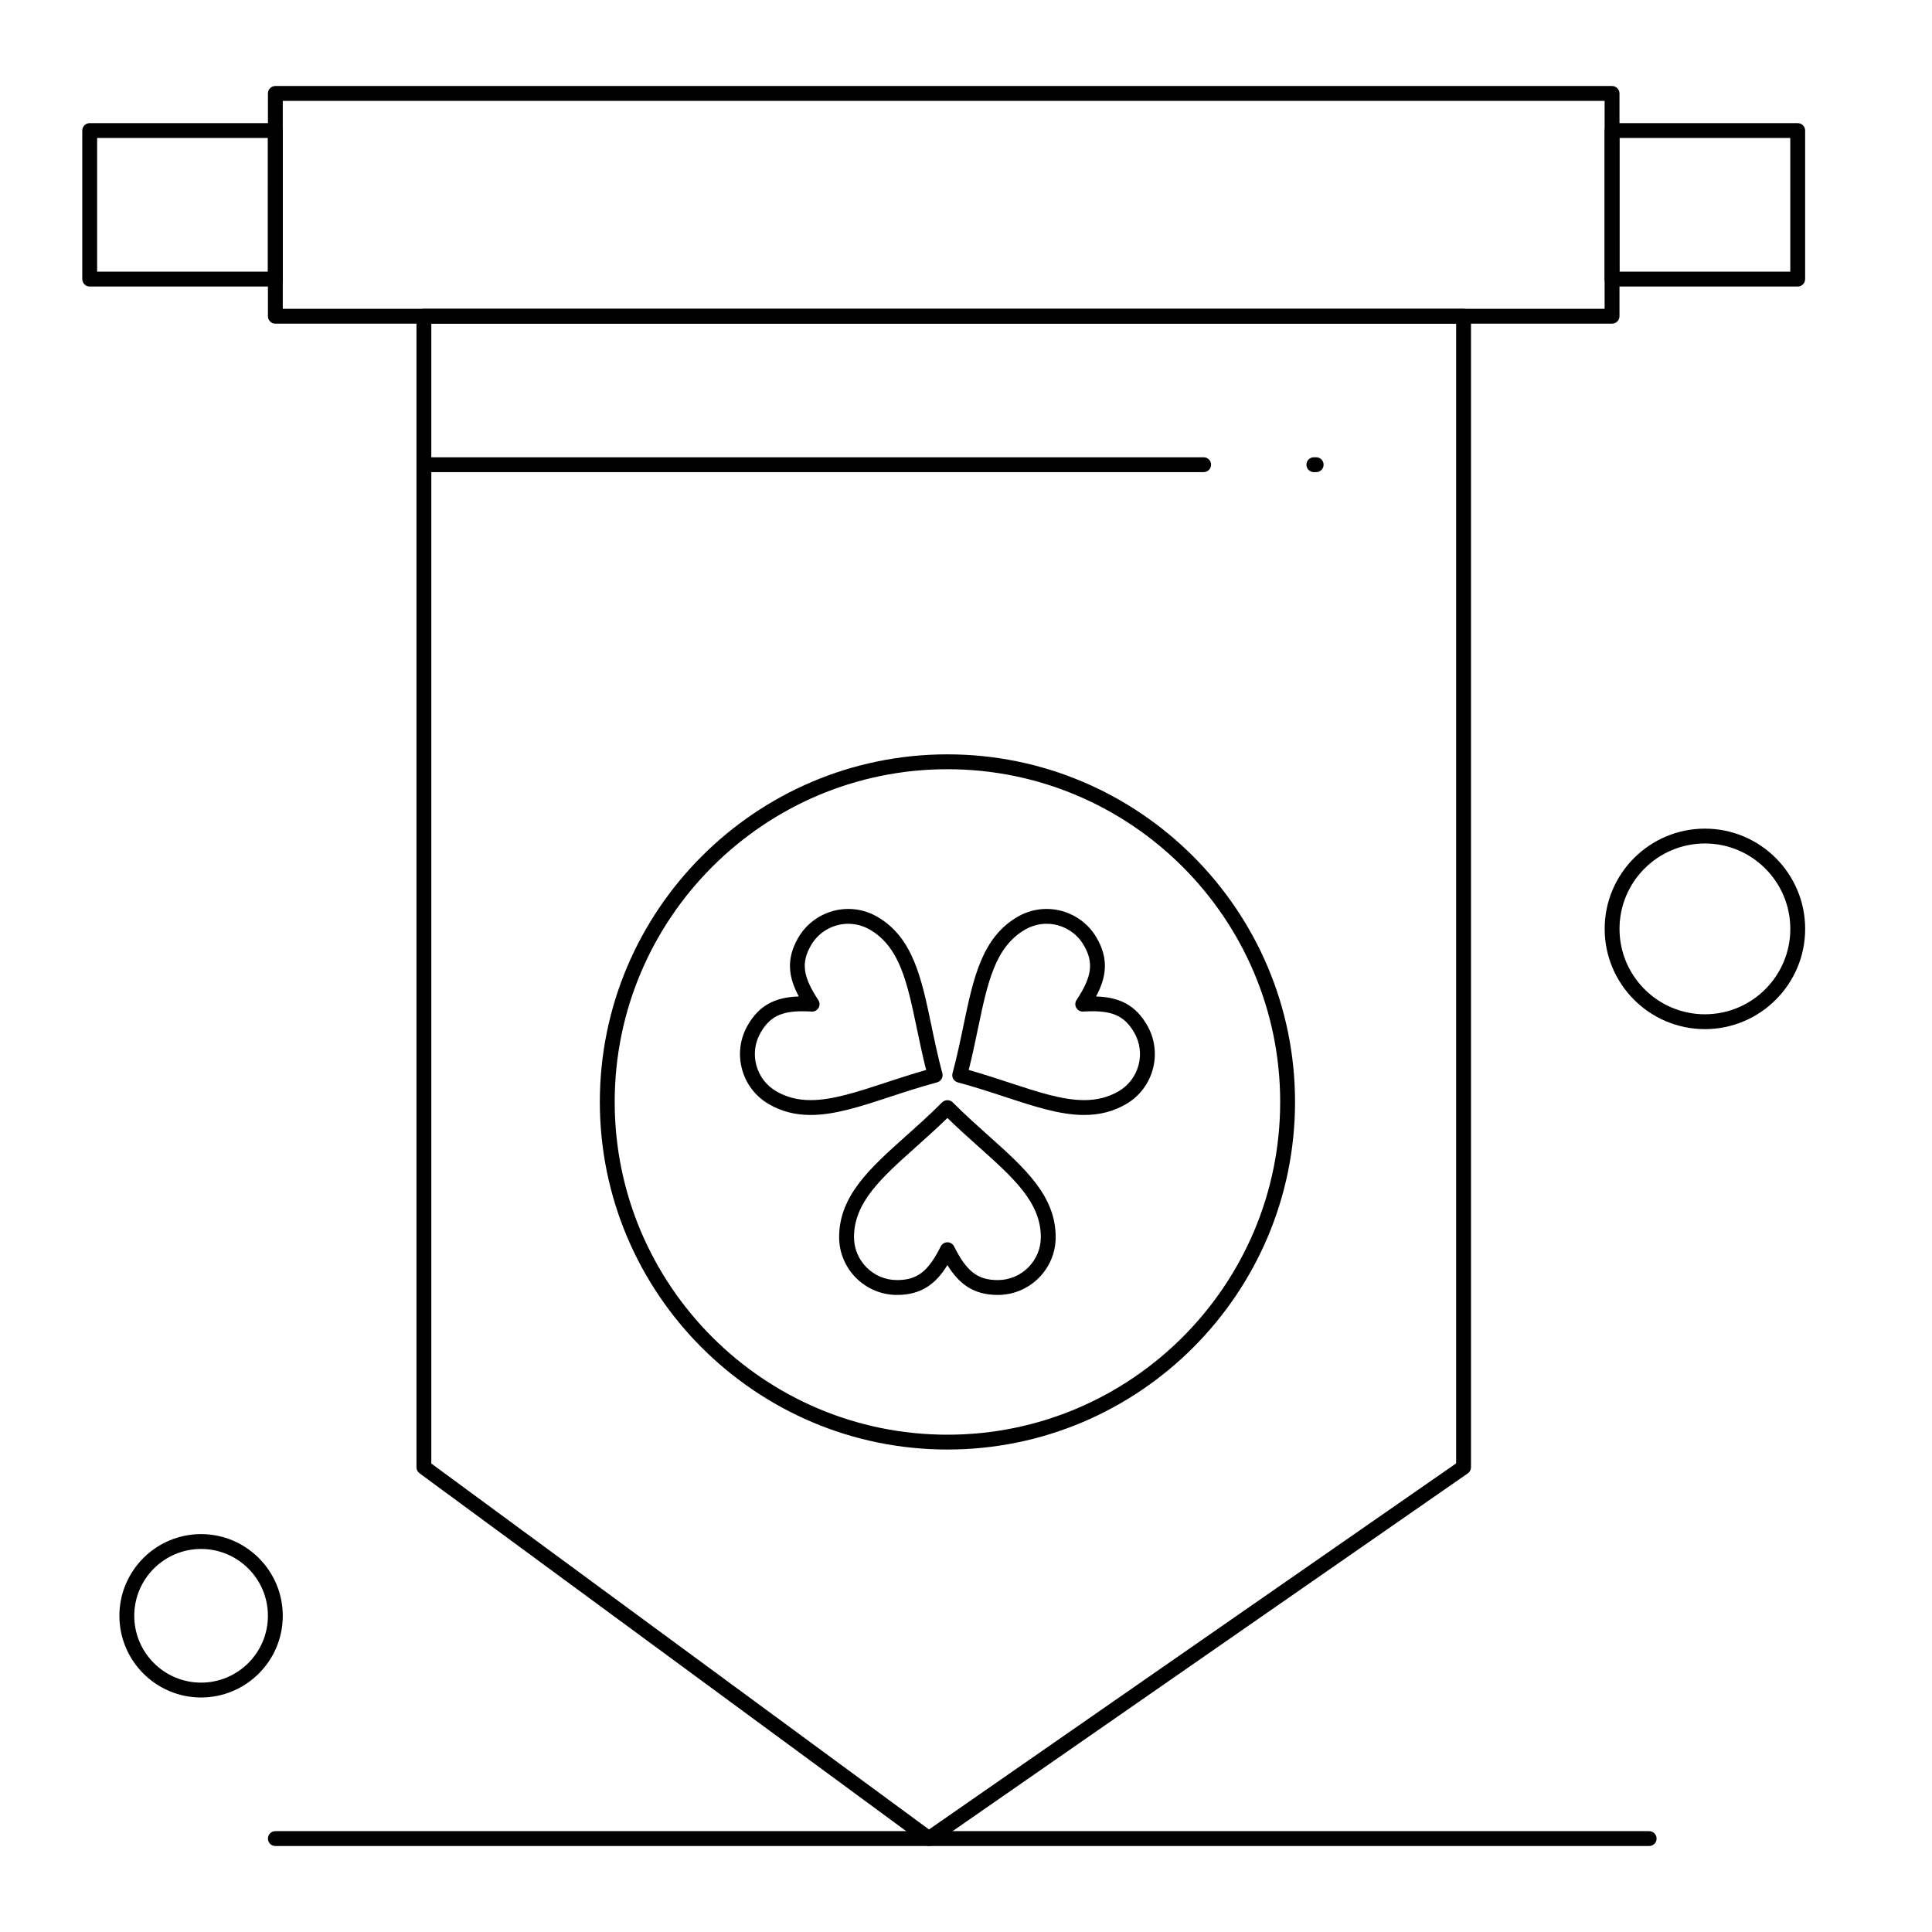
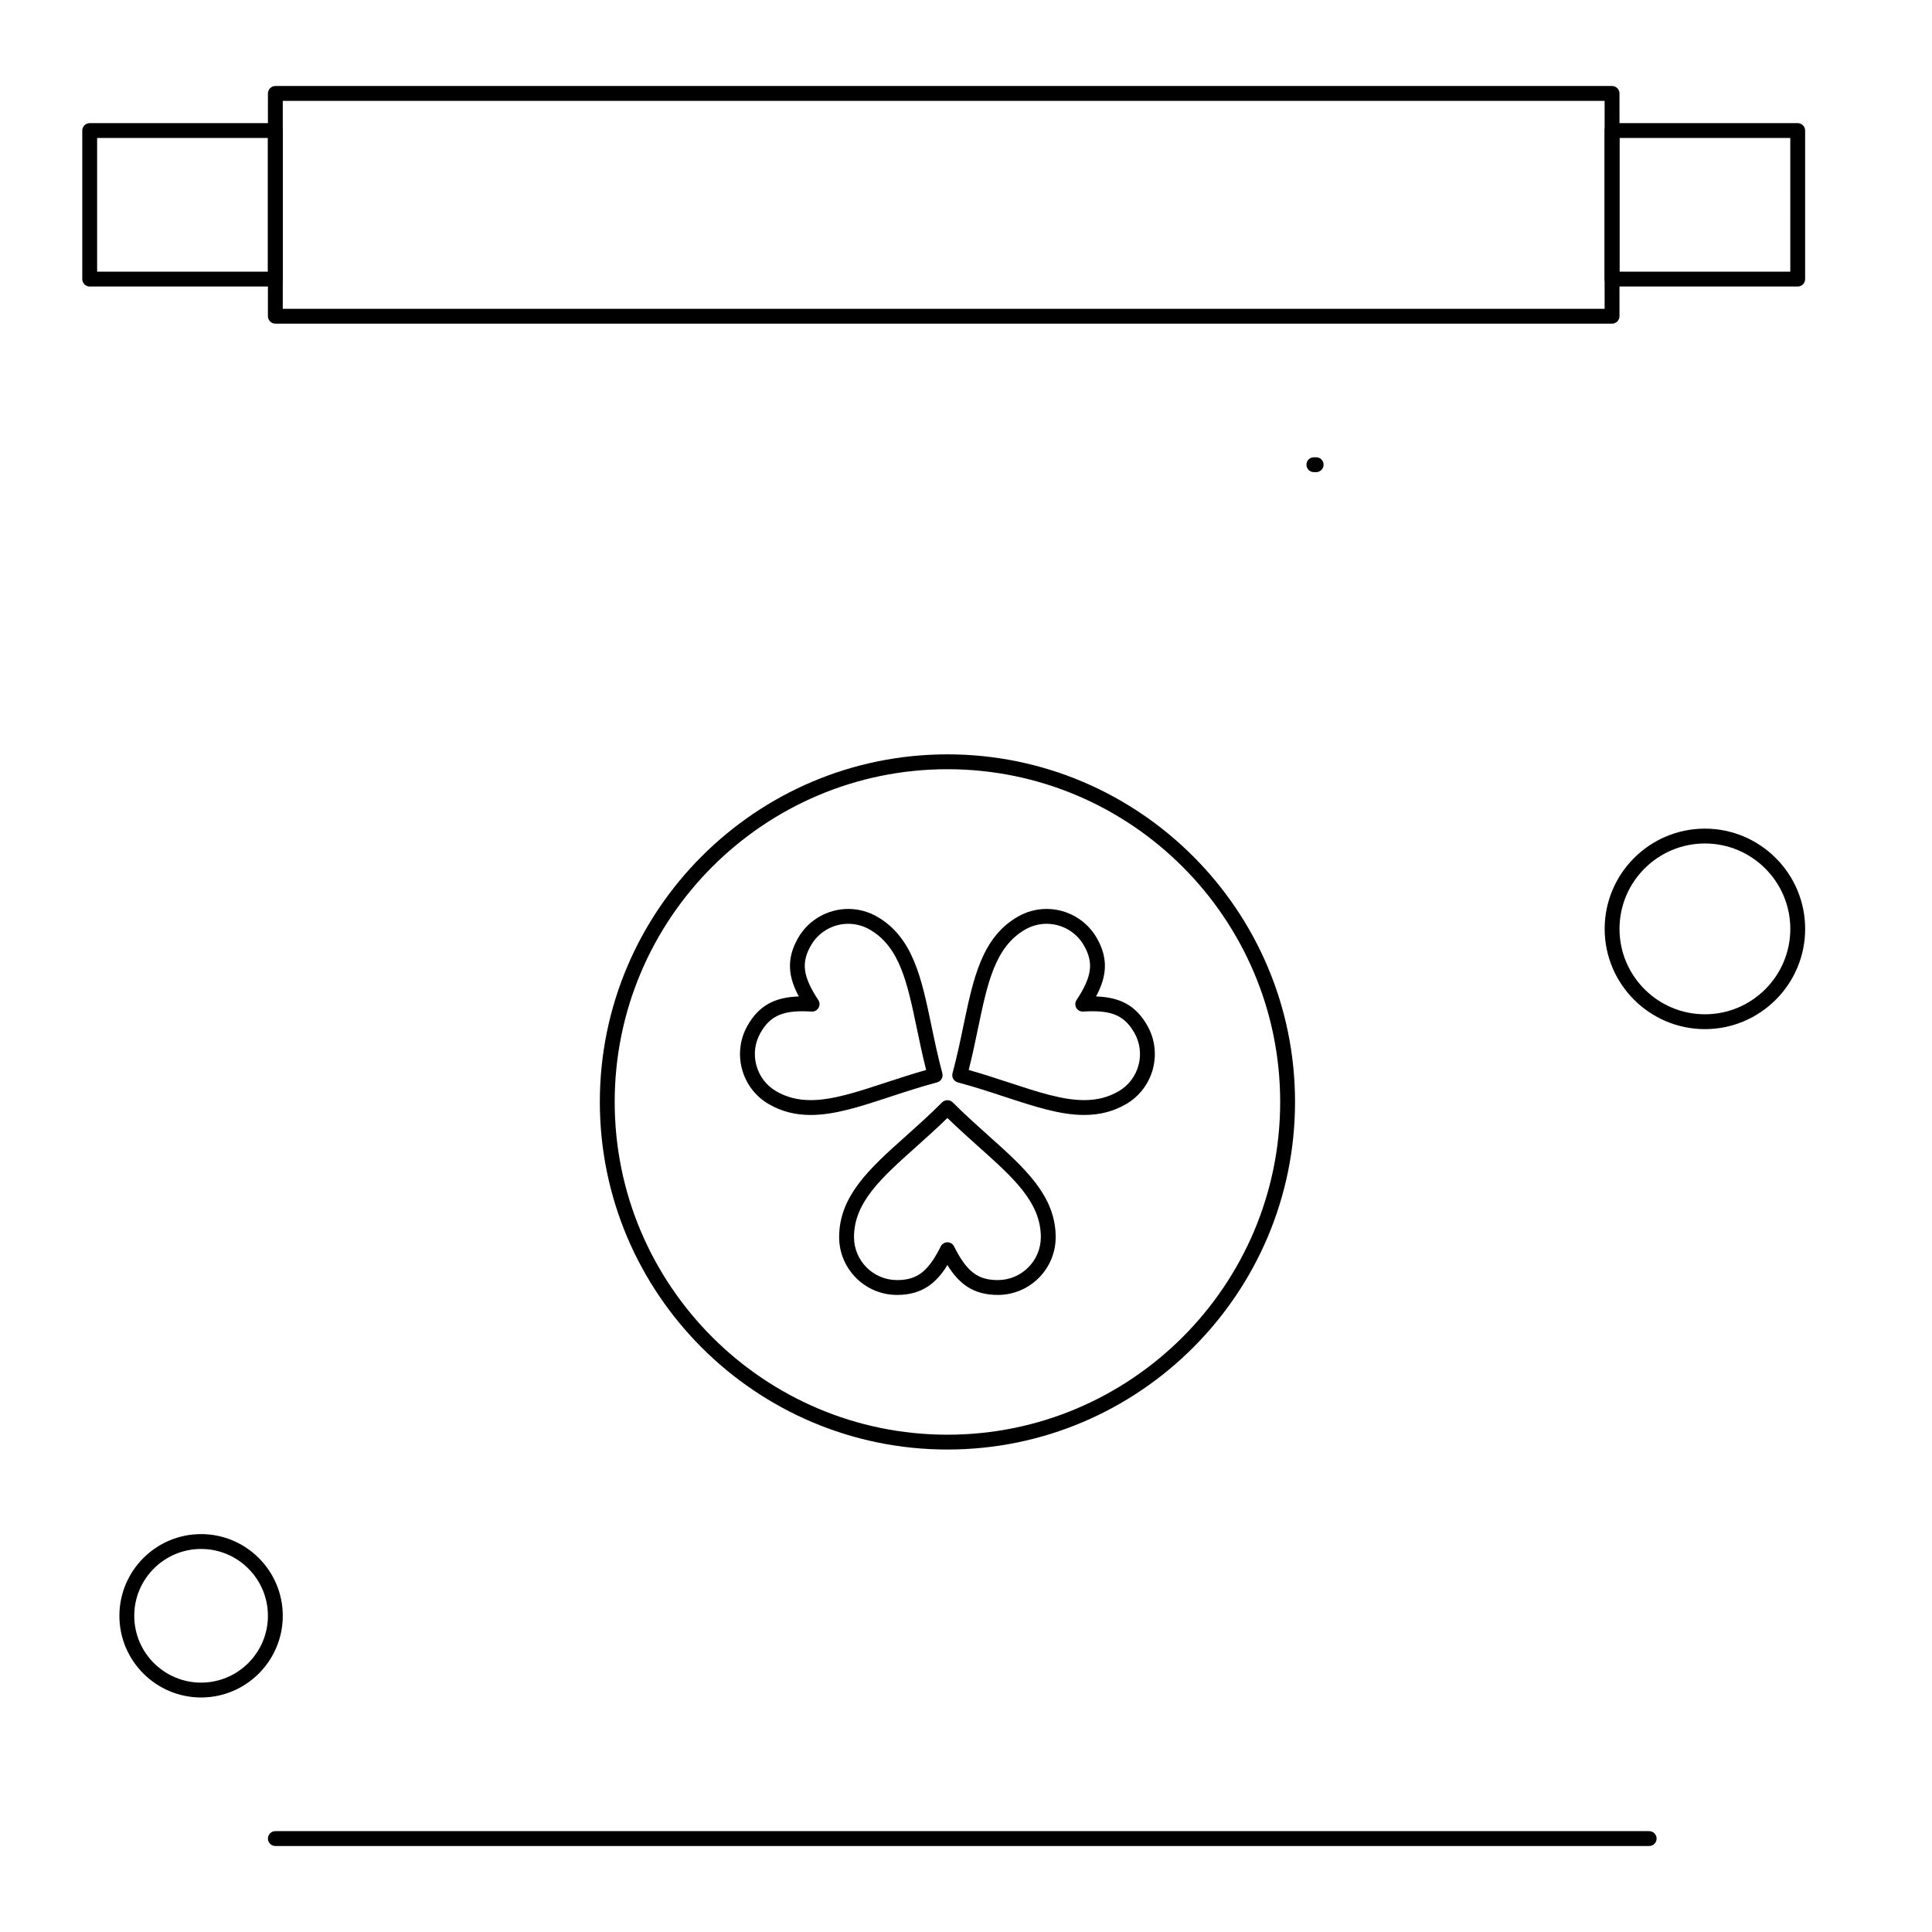
<svg xmlns="http://www.w3.org/2000/svg" fill="#000000" width="800px" height="800px" version="1.1" viewBox="144 144 512 512">
  <g>
-     <path d="m390.16 633.21c-0.41 0-0.82-0.129-1.168-0.383l-133.82-98.398c-0.504-0.371-0.801-0.961-0.801-1.586v-305.04c0-1.086 0.883-1.969 1.969-1.969h275.52c1.086 0 1.969 0.883 1.969 1.969v305.04c0 0.645-0.316 1.25-0.844 1.617l-141.7 98.398c-0.344 0.238-0.734 0.355-1.125 0.355zm-131.86-101.36 131.89 96.977 139.7-97.012v-302.04h-271.59z" />
    <path d="m408.43 487.17c-6.59 0-10.359-3.059-13.355-7.91-2.996 4.852-6.766 7.91-13.355 7.91-8.457 0-15.34-6.875-15.34-15.324 0-10.957 8.207-18.301 17.715-26.801 3.117-2.789 6.34-5.668 9.586-8.922 0.738-0.738 2.047-0.738 2.785 0 3.25 3.254 6.473 6.133 9.586 8.922 9.504 8.5 17.715 15.844 17.715 26.801 0.004 8.453-6.879 15.324-15.336 15.324zm-13.355-13.953c0.746 0 1.426 0.422 1.762 1.086 3.336 6.676 6.262 8.93 11.594 8.93 6.289 0 11.402-5.109 11.402-11.387 0-9.199-7.238-15.672-16.402-23.867-2.715-2.43-5.508-4.93-8.355-7.699-2.848 2.769-5.641 5.269-8.355 7.699-9.164 8.195-16.402 14.668-16.402 23.867 0 6.277 5.113 11.387 11.402 11.387 5.332 0 8.258-2.254 11.594-8.93 0.336-0.664 1.016-1.086 1.762-1.086z" />
    <path d="m358.83 439.48c-4.117 0-7.734-0.934-11.059-2.856-3.543-2.051-6.078-5.356-7.137-9.312-1.059-3.957-0.516-8.09 1.535-11.633 2.945-5.102 7.023-7.41 13.527-7.606-2.703-5.031-3.465-9.828-0.176-15.531 2.723-4.727 7.812-7.664 13.281-7.664 2.68 0 5.328 0.711 7.66 2.059 9.492 5.481 11.746 16.277 14.355 28.781 0.852 4.074 1.73 8.289 2.914 12.711 0.281 1.051-0.344 2.129-1.391 2.41-4.426 1.188-8.523 2.531-12.484 3.832-7.844 2.578-14.621 4.809-21.027 4.809zm-2.203-27.484c-5.676 0-8.672 1.531-11.051 5.652-1.523 2.633-1.926 5.703-1.141 8.645 0.789 2.941 2.672 5.398 5.305 6.922 2.711 1.566 5.684 2.328 9.09 2.328 5.777 0 12.277-2.137 19.801-4.609 3.449-1.133 7-2.301 10.809-3.379-0.969-3.832-1.73-7.484-2.473-11.031-2.519-12.055-4.504-21.578-12.473-26.176-1.734-1-3.703-1.531-5.691-1.531-4.066 0-7.852 2.18-9.875 5.695-2.664 4.613-2.176 8.281 1.934 14.52 0.41 0.621 0.434 1.422 0.059 2.066-0.371 0.645-1.086 1.035-1.824 0.98-0.898-0.055-1.707-0.082-2.469-0.082z" />
    <path d="m431.33 439.48c-6.398 0-13.168-2.227-21.008-4.801-3.969-1.305-8.07-2.652-12.504-3.84-0.504-0.137-0.934-0.465-1.195-0.918s-0.332-0.988-0.195-1.492c1.184-4.418 2.062-8.629 2.91-12.699 2.613-12.508 4.871-23.312 14.375-28.793 2.324-1.348 4.973-2.059 7.648-2.059 5.469 0 10.555 2.938 13.277 7.664 3.293 5.699 2.527 10.5-0.176 15.531 6.504 0.195 10.582 2.504 13.527 7.606 4.231 7.312 1.719 16.707-5.602 20.941-3.328 1.922-6.945 2.856-11.059 2.856v0.004zm-30.613-11.926c3.816 1.078 7.379 2.246 10.832 3.383 7.519 2.473 14.012 4.606 19.781 4.606 3.406 0 6.379-0.762 9.09-2.328 5.441-3.148 7.309-10.133 4.164-15.566-2.383-4.121-5.379-5.656-11.055-5.656-0.762 0-1.57 0.027-2.473 0.082-0.742 0.055-1.449-0.332-1.824-0.98-0.371-0.645-0.348-1.445 0.059-2.066 4.109-6.242 4.598-9.906 1.934-14.52-2.023-3.512-5.805-5.695-9.871-5.695-1.988 0-3.949 0.531-5.68 1.531-7.981 4.606-9.973 14.129-12.492 26.191-0.734 3.543-1.496 7.191-2.465 11.02z" />
    <path d="m395.08 528.14c-50.793 0-92.117-41.32-92.117-92.113 0.004-50.793 41.324-92.117 92.117-92.117s92.117 41.324 92.117 92.117c0 50.789-41.324 92.113-92.117 92.113zm0-180.29c-48.621 0-88.18 39.559-88.18 88.18s39.559 88.18 88.18 88.18 88.18-39.559 88.18-88.18c0-48.625-39.559-88.18-88.18-88.18z" />
    <path d="m571.21 229.77h-354.24c-1.086 0-1.969-0.883-1.969-1.969l0.004-59.039c0-1.086 0.883-1.969 1.969-1.969h354.24c1.086 0 1.969 0.883 1.969 1.969v59.039c-0.004 1.086-0.887 1.969-1.973 1.969zm-352.27-3.938h350.3v-55.102h-350.3z" />
    <path d="m620.41 219.93h-49.199c-1.086 0-1.969-0.883-1.969-1.969v-39.359c0-1.086 0.883-1.969 1.969-1.969h49.199c1.086 0 1.969 0.883 1.969 1.969v39.359c0 1.086-0.883 1.969-1.969 1.969zm-47.23-3.938h45.266l-0.004-35.422h-45.266z" />
    <path d="m216.97 219.93h-49.199c-1.086 0-1.969-0.883-1.969-1.969v-39.359c0-1.086 0.883-1.969 1.969-1.969h49.199c1.086 0 1.969 0.883 1.969 1.969v39.359c0 1.086-0.883 1.969-1.969 1.969zm-47.23-3.938h45.266v-35.422h-45.266z" />
-     <path d="m462.98 269.12h-206.64c-1.086 0-1.969-0.883-1.969-1.969s0.883-1.969 1.969-1.969h206.64c1.086 0 1.969 0.883 1.969 1.969-0.004 1.09-0.883 1.969-1.969 1.969z" />
    <path d="m492.8 269.12h-0.613c-1.086 0-1.969-0.883-1.969-1.969s0.883-1.969 1.969-1.969h0.613c1.086 0 1.969 0.883 1.969 1.969-0.004 1.09-0.883 1.969-1.969 1.969z" />
    <path d="m581.05 633.21h-364.08c-1.086 0-1.969-0.883-1.969-1.969 0-1.086 0.883-1.969 1.969-1.969h364.08c1.086 0 1.969 0.883 1.969 1.969 0 1.086-0.883 1.969-1.969 1.969z" />
    <path d="m197.29 593.85c-11.938 0-21.648-9.711-21.648-21.648s9.711-21.648 21.648-21.648 21.648 9.711 21.648 21.648-9.711 21.648-21.648 21.648zm0-39.359c-9.766 0-17.711 7.945-17.711 17.711s7.945 17.711 17.711 17.711 17.711-7.945 17.711-17.711c0.004-9.766-7.945-17.711-17.711-17.711z" />
    <path d="m595.82 416.73c-14.648 0-26.566-11.918-26.566-26.566 0-14.648 11.918-26.566 26.566-26.566 14.648 0 26.566 11.918 26.566 26.566 0 14.648-11.918 26.566-26.566 26.566zm0-49.199c-12.48 0-22.633 10.152-22.633 22.633 0 12.48 10.152 22.633 22.633 22.633 12.48 0 22.633-10.152 22.633-22.633-0.004-12.48-10.152-22.633-22.633-22.633z" />
  </g>
</svg>